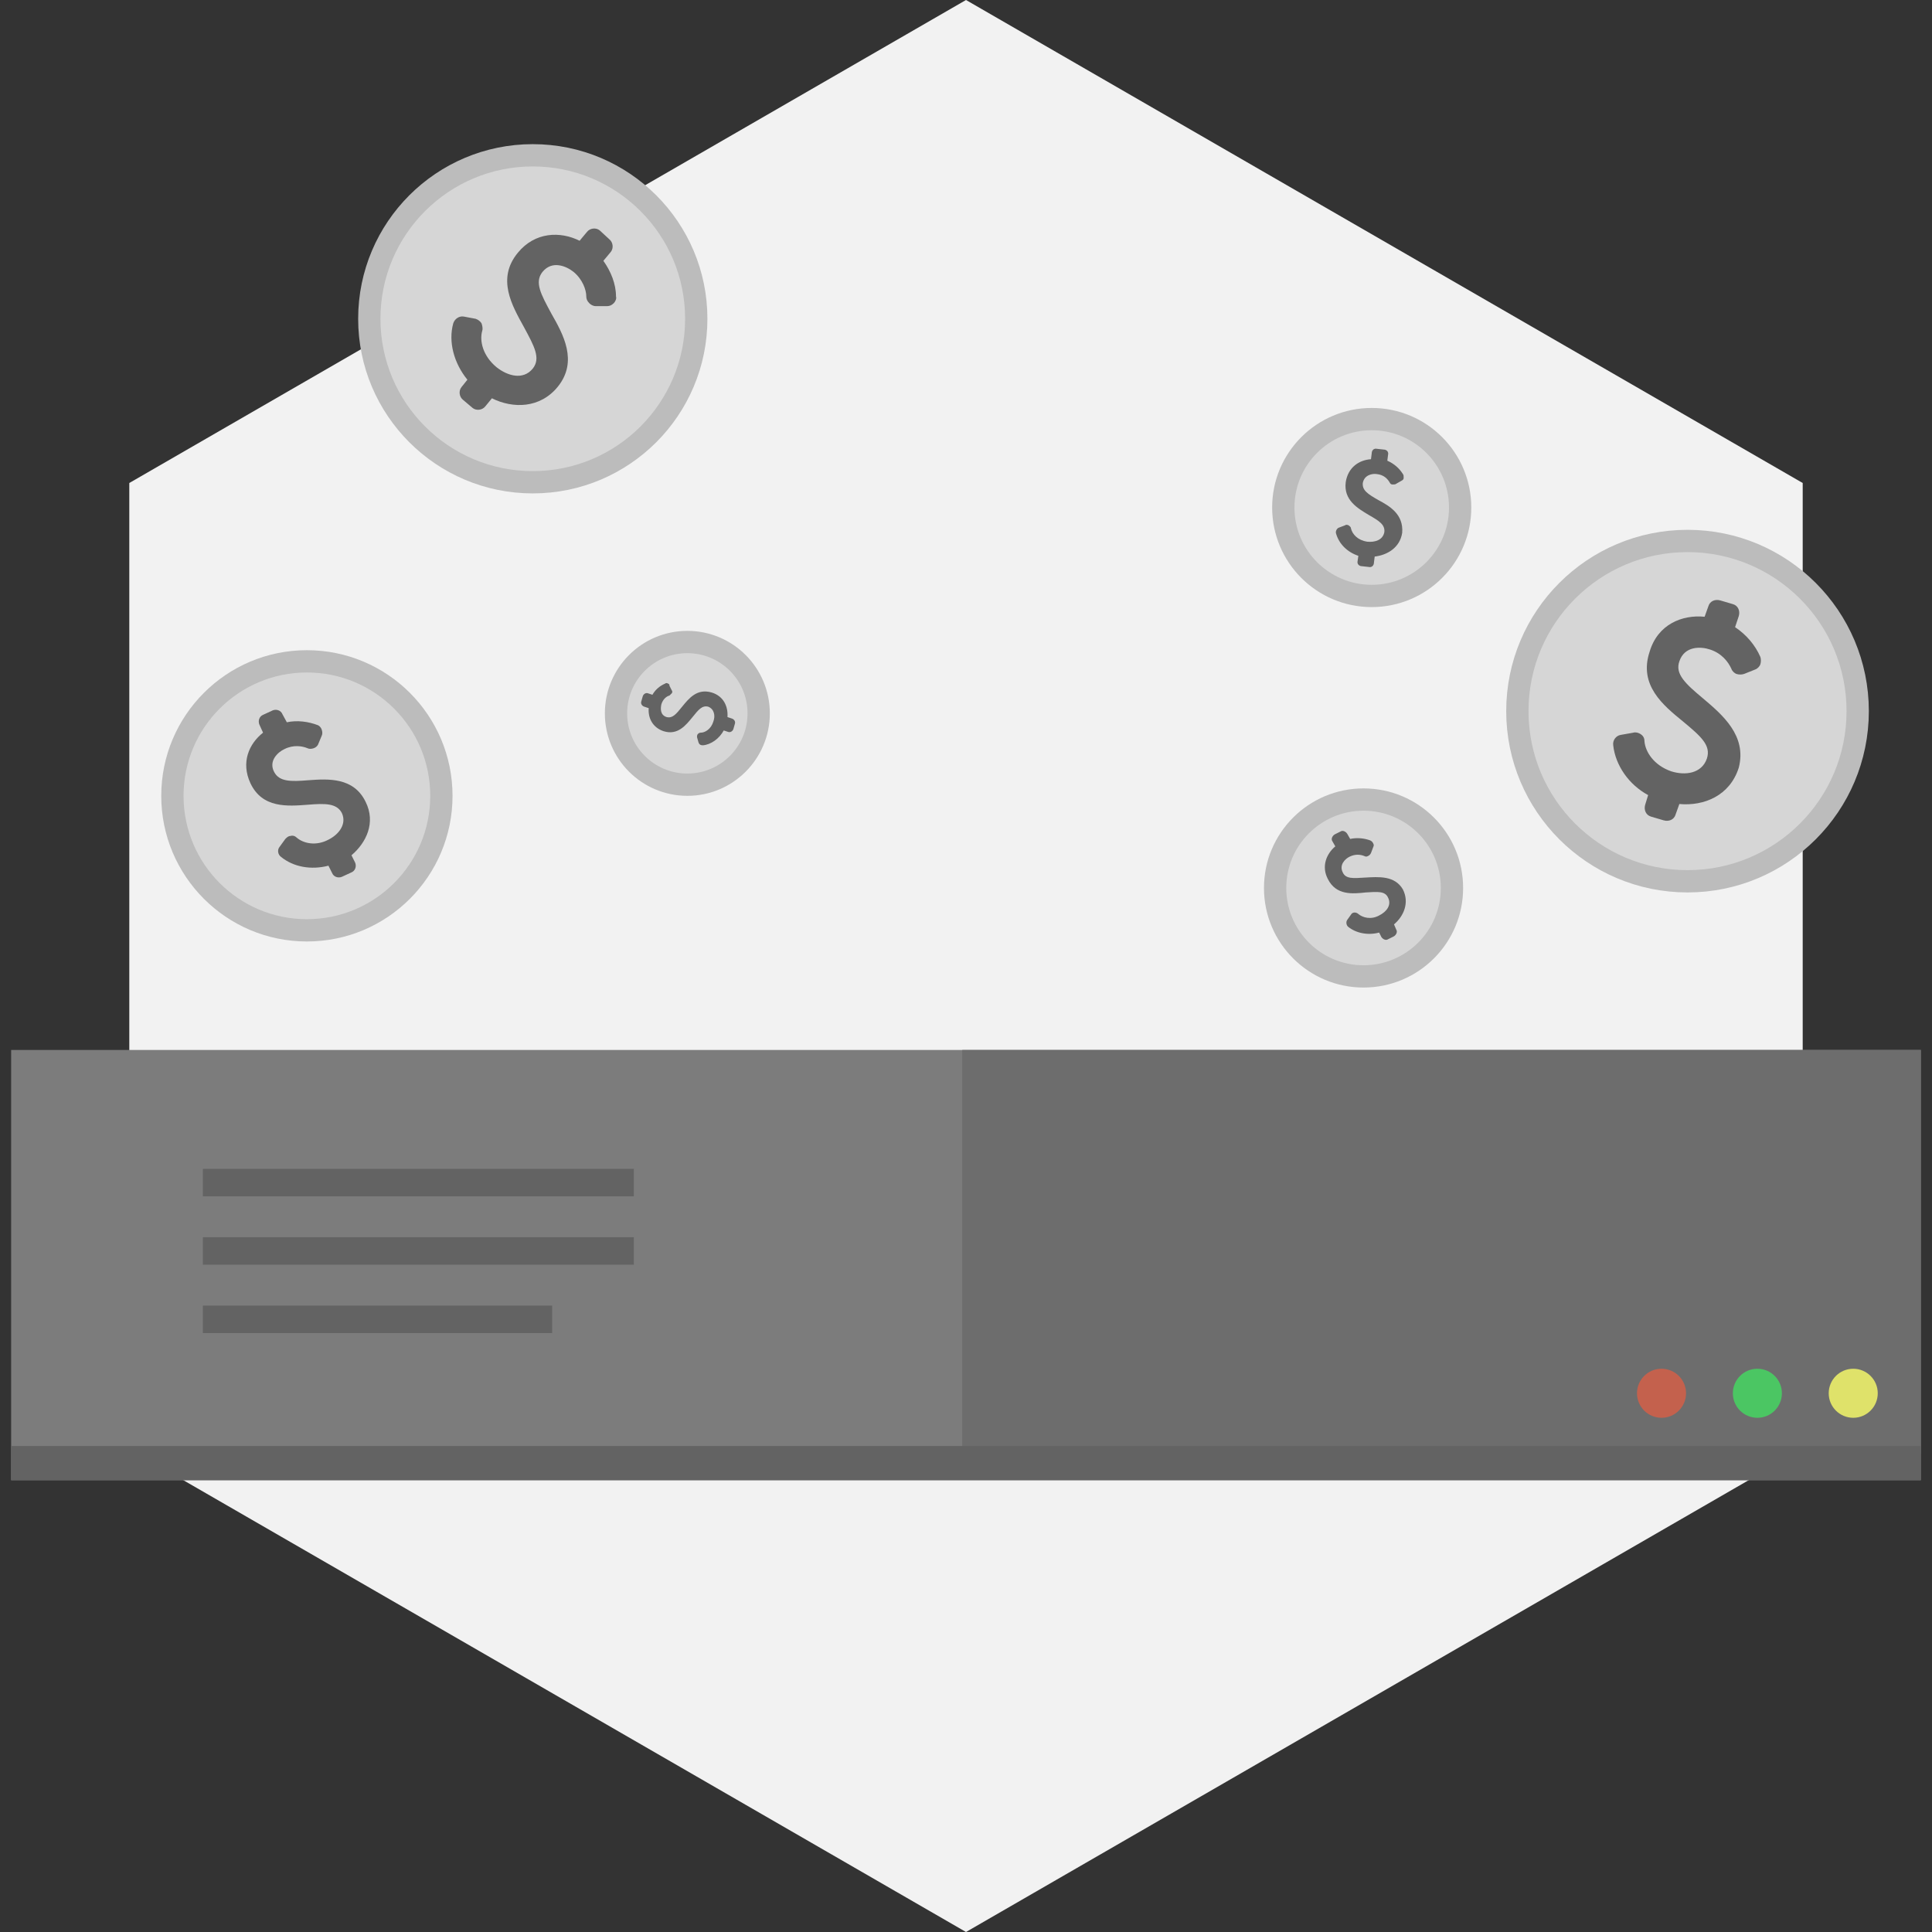
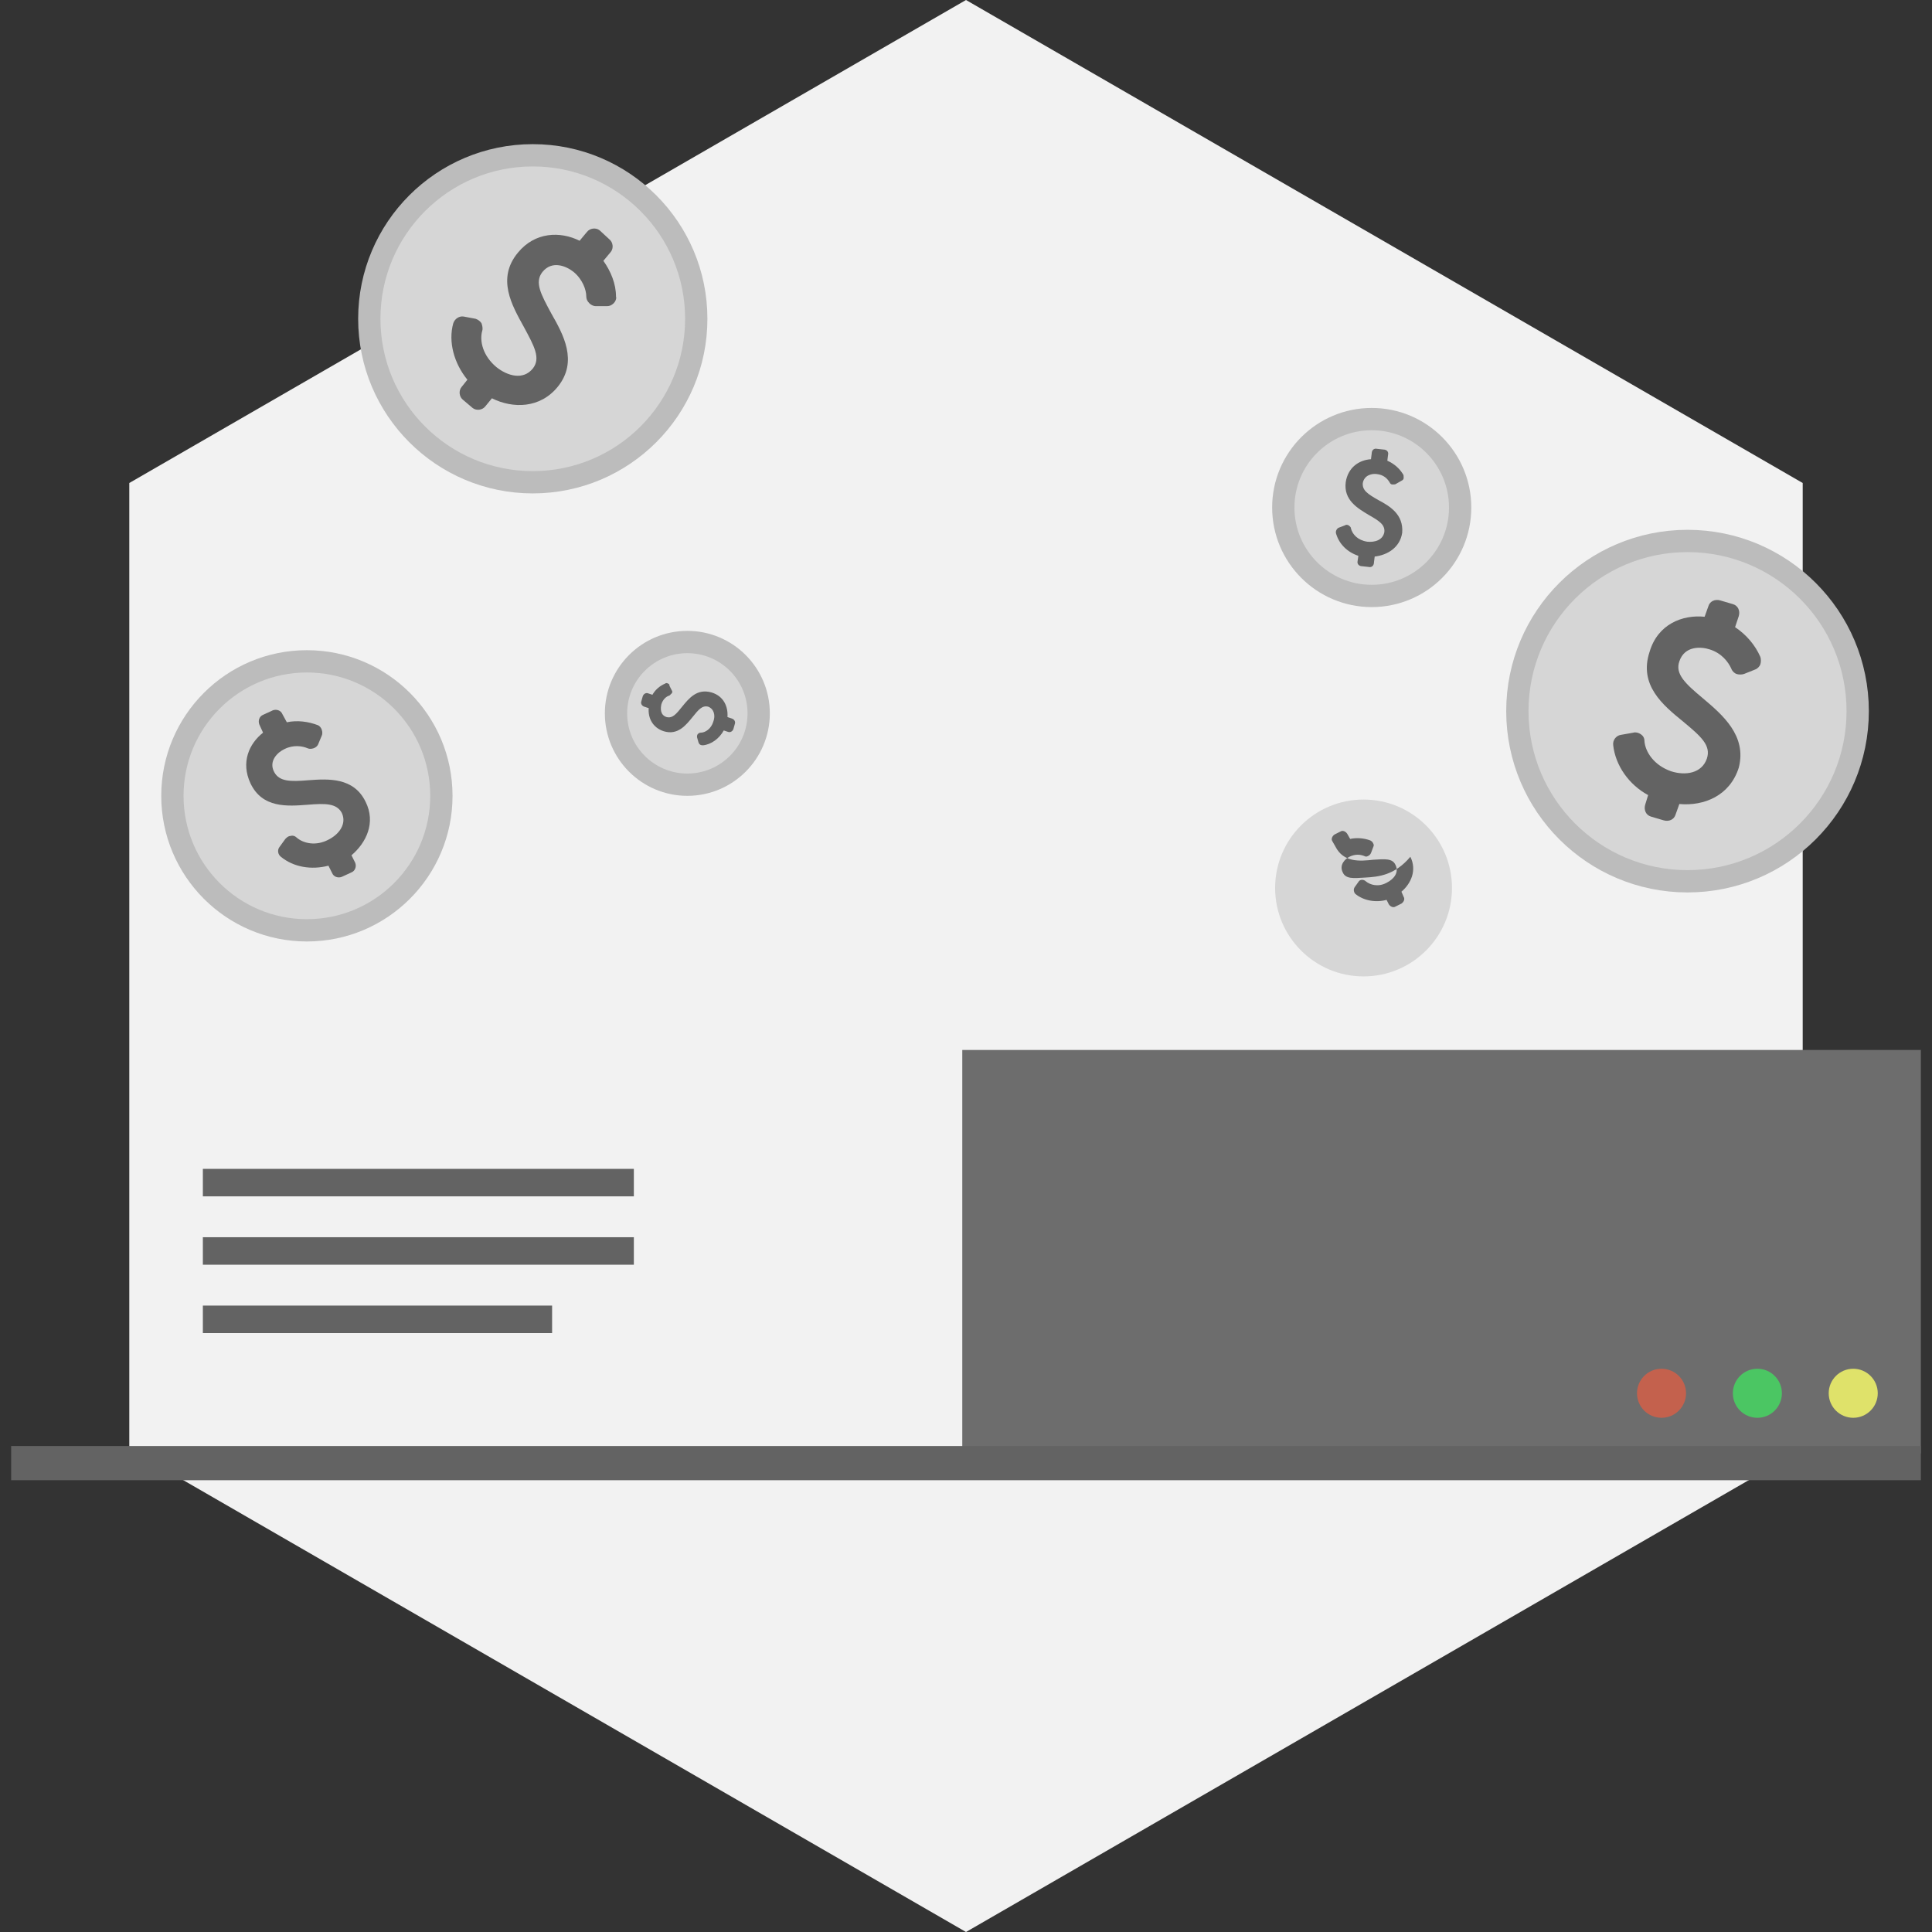
<svg xmlns="http://www.w3.org/2000/svg" version="1.1" id="Warstwa_1" x="0px" y="0px" viewBox="0 0 260 260" style="enable-background:new 0 0 260 260;" xml:space="preserve">
  <rect x="0" y="0" width="260" height="260" fill="#333333" stroke="none" />
  <style type="text/css">
	.st0{fill:#F2F2F2;}
	.st1{fill:#7C7C7C;}
	.st2{fill:#6D6D6D;}
	.st3{fill:#4BC663;}
	.st4{fill:#C4614D;}
	.st5{fill:#DFE26A;}
	.st6{fill:#636363;}
	.st7{fill:#D6D6D6;}
	.st8{fill:none;stroke:#BCBCBC;stroke-width:3;stroke-linecap:round;stroke-linejoin:round;stroke-miterlimit:10;}
</style>
  <g>
    <polygon class="st0" points="242.6,195 242.6,65 130,0 17.4,65 17.4,195 130,260  " />
    <g>
-       <rect x="1.5" y="141.3" class="st1" width="257" height="57.9" />
      <rect x="129.5" y="141.3" class="st2" width="129" height="54.3" />
      <circle class="st3" cx="236.5" cy="187.5" r="3.3" />
      <circle class="st4" cx="223.6" cy="187.5" r="3.3" />
      <circle class="st5" cx="249.4" cy="187.5" r="3.3" />
      <rect x="1.5" y="194.6" class="st6" width="257" height="4.6" />
      <rect x="27.3" y="157.3" class="st6" width="58" height="3.7" />
      <rect x="27.3" y="166.5" class="st6" width="58" height="3.7" />
      <rect x="27.3" y="175.7" class="st6" width="47" height="3.7" />
    </g>
    <g>
      <circle class="st7" cx="41.3" cy="107.1" r="18.1" />
      <path class="st6" d="M41.5,105c-2.4,0.2-3.9,0.2-4.6-1.1c-0.8-1.5,0.5-2.7,1.4-3.1c1.2-0.6,2.4-0.4,3.1-0.1c0.2,0.1,0.5,0.1,0.8,0    c0.3-0.1,0.5-0.3,0.6-0.5l0.5-1.2c0.1-0.2,0.1-0.5,0-0.8c-0.1-0.3-0.3-0.5-0.5-0.6c-1.3-0.5-2.8-0.7-4.2-0.4l-0.6-1.1    c-0.2-0.5-0.8-0.7-1.3-0.5l-1.3,0.6c-0.5,0.2-0.7,0.8-0.5,1.3l0.5,1.1c-1.9,1.5-3,4-1.7,6.8c1.6,3.4,5,3.1,7.7,2.9    c2.4-0.2,3.9-0.2,4.6,1.1c0.7,1.5-0.4,2.9-1.8,3.6c-1.7,0.9-3.4,0.5-4.3-0.3c-0.2-0.2-0.5-0.3-0.8-0.2c-0.3,0-0.5,0.2-0.7,0.4    l-0.8,1.1c-0.3,0.4-0.2,1,0.2,1.3c1.7,1.4,4.1,1.8,6.4,1.2l0.5,1c0.2,0.5,0.8,0.7,1.3,0.5l1.3-0.6c0.5-0.2,0.7-0.8,0.5-1.3l-0.5-1    c2-1.7,3.3-4.4,1.9-7.2C47.6,104.6,44.2,104.8,41.5,105z" />
      <circle class="st8" cx="41.3" cy="107.1" r="18.1" />
    </g>
    <g>
      <circle class="st7" cx="71.7" cy="42.9" r="22" />
      <path class="st6" d="M74.2,42.2c-1.4-2.6-2.3-4.2-1.2-5.6c1.3-1.6,3.2-0.8,4.2,0c1.2,1,1.7,2.4,1.7,3.3c0,0.3,0.1,0.6,0.4,0.9    c0.2,0.2,0.5,0.4,0.9,0.4l1.5,0c0.3,0,0.6-0.1,0.9-0.4c0.2-0.2,0.4-0.6,0.3-0.9c0-1.7-0.7-3.4-1.7-4.8l1-1.2    c0.4-0.5,0.3-1.3-0.2-1.7L80.7,31c-0.5-0.4-1.3-0.3-1.7,0.2L78,32.4c-2.6-1.3-6-1.2-8.3,1.6c-2.9,3.5-0.8,7.1,0.8,10    c1.4,2.6,2.3,4.2,1.2,5.6c-1.3,1.6-3.4,1-4.9-0.2c-1.8-1.5-2.3-3.5-1.9-4.9c0.1-0.3,0-0.7-0.1-1c-0.2-0.3-0.5-0.5-0.8-0.6    l-1.6-0.3c-0.6-0.1-1.2,0.3-1.4,0.9c-0.7,2.5,0.1,5.4,1.9,7.6l-0.8,1c-0.4,0.5-0.3,1.3,0.2,1.7l1.3,1.1c0.5,0.4,1.3,0.3,1.7-0.2    l0.9-1.1c2.8,1.4,6.5,1.4,8.9-1.6C77.8,48.6,75.8,45,74.2,42.2z" />
      <circle class="st8" cx="71.7" cy="42.9" r="22" />
    </g>
    <g>
      <circle class="st7" cx="92.5" cy="96" r="9.6" />
      <path class="st6" d="M91.8,95.1c-0.8,1-1.3,1.6-2.1,1.4c-0.9-0.3-0.8-1.2-0.7-1.7c0.2-0.7,0.7-1.1,1.1-1.2    c0.1-0.1,0.2-0.2,0.3-0.3c0.1-0.1,0.1-0.3,0-0.4l-0.3-0.6C90.1,92.1,90,92,89.9,92c-0.1-0.1-0.3-0.1-0.4,0    c-0.7,0.3-1.3,0.8-1.7,1.5l-0.6-0.2c-0.3-0.1-0.6,0.1-0.7,0.4l-0.2,0.7c-0.1,0.3,0.1,0.6,0.4,0.7l0.6,0.2c-0.1,1.3,0.5,2.6,2,3.1    c1.9,0.6,3-0.8,3.9-1.9c0.8-1,1.3-1.6,2.1-1.4c0.8,0.3,1,1.2,0.7,2c-0.3,1-1.1,1.5-1.7,1.5c-0.2,0-0.3,0.1-0.4,0.2    c-0.1,0.1-0.1,0.3-0.1,0.4l0.2,0.7c0.1,0.3,0.3,0.4,0.6,0.4c1.1-0.1,2.2-0.9,2.8-2l0.6,0.2c0.3,0.1,0.6-0.1,0.7-0.4l0.2-0.7    c0.1-0.3-0.1-0.6-0.4-0.7l-0.6-0.2c0.1-1.4-0.5-2.8-2.1-3.3C93.8,92.6,92.7,94,91.8,95.1z" />
      <circle class="st8" cx="92.5" cy="96" r="9.6" />
    </g>
    <g>
      <circle class="st7" cx="227.1" cy="95.7" r="22.9" />
      <path class="st6" d="M229.2,94c-2.4-2-3.8-3.3-3.2-5c0.7-2.1,2.9-2,4.1-1.6c1.6,0.5,2.5,1.7,2.9,2.6c0.1,0.3,0.4,0.6,0.7,0.7    c0.3,0.1,0.7,0.1,1,0l1.5-0.6c0.3-0.1,0.6-0.4,0.7-0.7c0.1-0.3,0.1-0.7,0-1c-0.7-1.6-1.9-3-3.4-4l0.5-1.5c0.2-0.7-0.1-1.4-0.8-1.6    l-1.7-0.5c-0.7-0.2-1.4,0.1-1.6,0.8l-0.5,1.4c-3-0.3-6.3,1-7.4,4.7c-1.5,4.5,1.8,7.2,4.5,9.4c2.4,2,3.8,3.2,3.2,5    c-0.7,2-2.9,2.3-4.8,1.7c-2.3-0.8-3.5-2.6-3.6-4.1c0-0.4-0.2-0.7-0.5-0.9c-0.3-0.2-0.7-0.3-1-0.2l-1.7,0.3c-0.6,0.1-1.1,0.7-1,1.4    c0.3,2.7,2.1,5.3,4.7,6.7l-0.4,1.3c-0.2,0.7,0.1,1.4,0.8,1.6l1.7,0.5c0.7,0.2,1.4-0.1,1.6-0.8l0.5-1.4c3.3,0.3,6.8-1.1,8-4.9    C235.1,99,231.8,96.2,229.2,94z" />
      <circle class="st8" cx="227.1" cy="95.7" r="22.9" />
    </g>
    <g>
      <circle class="st7" cx="184.6" cy="68.3" r="11.9" />
      <path class="st6" d="M185.5,67.3c-1.4-0.8-2.2-1.3-2.1-2.3c0.2-1.1,1.3-1.3,1.9-1.2c0.9,0.1,1.4,0.6,1.7,1.1    c0.1,0.2,0.2,0.3,0.4,0.3c0.2,0,0.4,0,0.5-0.1l0.7-0.4c0.2-0.1,0.3-0.2,0.3-0.4c0-0.2,0-0.4-0.1-0.5c-0.5-0.8-1.2-1.4-2.1-1.8    l0.1-0.8c0.1-0.4-0.2-0.7-0.6-0.7l-0.9-0.1c-0.4-0.1-0.7,0.2-0.7,0.6l-0.1,0.8c-1.6,0.1-3.1,1.1-3.4,3.1c-0.3,2.4,1.6,3.5,3.1,4.4    c1.4,0.8,2.2,1.3,2.1,2.3c-0.2,1.1-1.3,1.4-2.3,1.3c-1.3-0.2-2-1-2.2-1.8c0-0.2-0.2-0.3-0.3-0.4c-0.2-0.1-0.4-0.1-0.5,0l-0.8,0.3    c-0.3,0.1-0.5,0.5-0.4,0.8c0.4,1.4,1.5,2.5,3,3l-0.1,0.7c-0.1,0.4,0.2,0.7,0.6,0.7l0.9,0.1c0.4,0.1,0.7-0.2,0.7-0.6l0.1-0.8    c1.7-0.2,3.4-1.2,3.7-3.2C188.9,69.2,187,68.1,185.5,67.3z" />
      <circle class="st8" cx="184.6" cy="68.3" r="11.9" />
    </g>
    <g>
      <circle class="st7" cx="183.5" cy="119.5" r="11.9" />
-       <path class="st6" d="M183.7,118.1c-1.6,0.1-2.6,0.2-3-0.7c-0.5-1,0.3-1.8,0.9-2.1c0.8-0.4,1.5-0.3,2-0.1c0.2,0.1,0.3,0.1,0.5,0    c0.2-0.1,0.3-0.2,0.4-0.4l0.3-0.8c0.1-0.2,0.1-0.3,0-0.5c-0.1-0.2-0.2-0.3-0.4-0.4c-0.8-0.3-1.8-0.4-2.7-0.2l-0.4-0.7    c-0.2-0.3-0.6-0.5-0.9-0.3l-0.8,0.4c-0.3,0.2-0.5,0.6-0.3,0.9l0.4,0.7c-1.2,1-1.9,2.7-1,4.4c1.1,2.2,3.3,2,5.1,1.8    c1.6-0.1,2.6-0.2,3,0.7c0.5,1-0.2,1.9-1.2,2.4c-1.1,0.6-2.2,0.3-2.8-0.2c-0.1-0.1-0.3-0.2-0.5-0.2c-0.2,0-0.4,0.1-0.5,0.3    l-0.5,0.7c-0.2,0.3-0.1,0.7,0.1,0.9c1.1,0.9,2.7,1.2,4.2,0.8l0.3,0.6c0.2,0.3,0.6,0.5,0.9,0.3l0.8-0.4c0.3-0.2,0.5-0.6,0.3-0.9    l-0.3-0.7c1.3-1.1,2.1-2.9,1.2-4.7C187.7,117.8,185.5,118,183.7,118.1z" />
-       <circle class="st8" cx="183.5" cy="119.5" r="11.9" />
+       <path class="st6" d="M183.7,118.1c-1.6,0.1-2.6,0.2-3-0.7c-0.5-1,0.3-1.8,0.9-2.1c0.8-0.4,1.5-0.3,2-0.1c0.2,0.1,0.3,0.1,0.5,0    c0.2-0.1,0.3-0.2,0.4-0.4l0.3-0.8c0.1-0.2,0.1-0.3,0-0.5c-0.1-0.2-0.2-0.3-0.4-0.4c-0.8-0.3-1.8-0.4-2.7-0.2l-0.4-0.7    c-0.2-0.3-0.6-0.5-0.9-0.3l-0.8,0.4c-0.3,0.2-0.5,0.6-0.3,0.9l0.4,0.7c1.1,2.2,3.3,2,5.1,1.8    c1.6-0.1,2.6-0.2,3,0.7c0.5,1-0.2,1.9-1.2,2.4c-1.1,0.6-2.2,0.3-2.8-0.2c-0.1-0.1-0.3-0.2-0.5-0.2c-0.2,0-0.4,0.1-0.5,0.3    l-0.5,0.7c-0.2,0.3-0.1,0.7,0.1,0.9c1.1,0.9,2.7,1.2,4.2,0.8l0.3,0.6c0.2,0.3,0.6,0.5,0.9,0.3l0.8-0.4c0.3-0.2,0.5-0.6,0.3-0.9    l-0.3-0.7c1.3-1.1,2.1-2.9,1.2-4.7C187.7,117.8,185.5,118,183.7,118.1z" />
    </g>
  </g>
</svg>